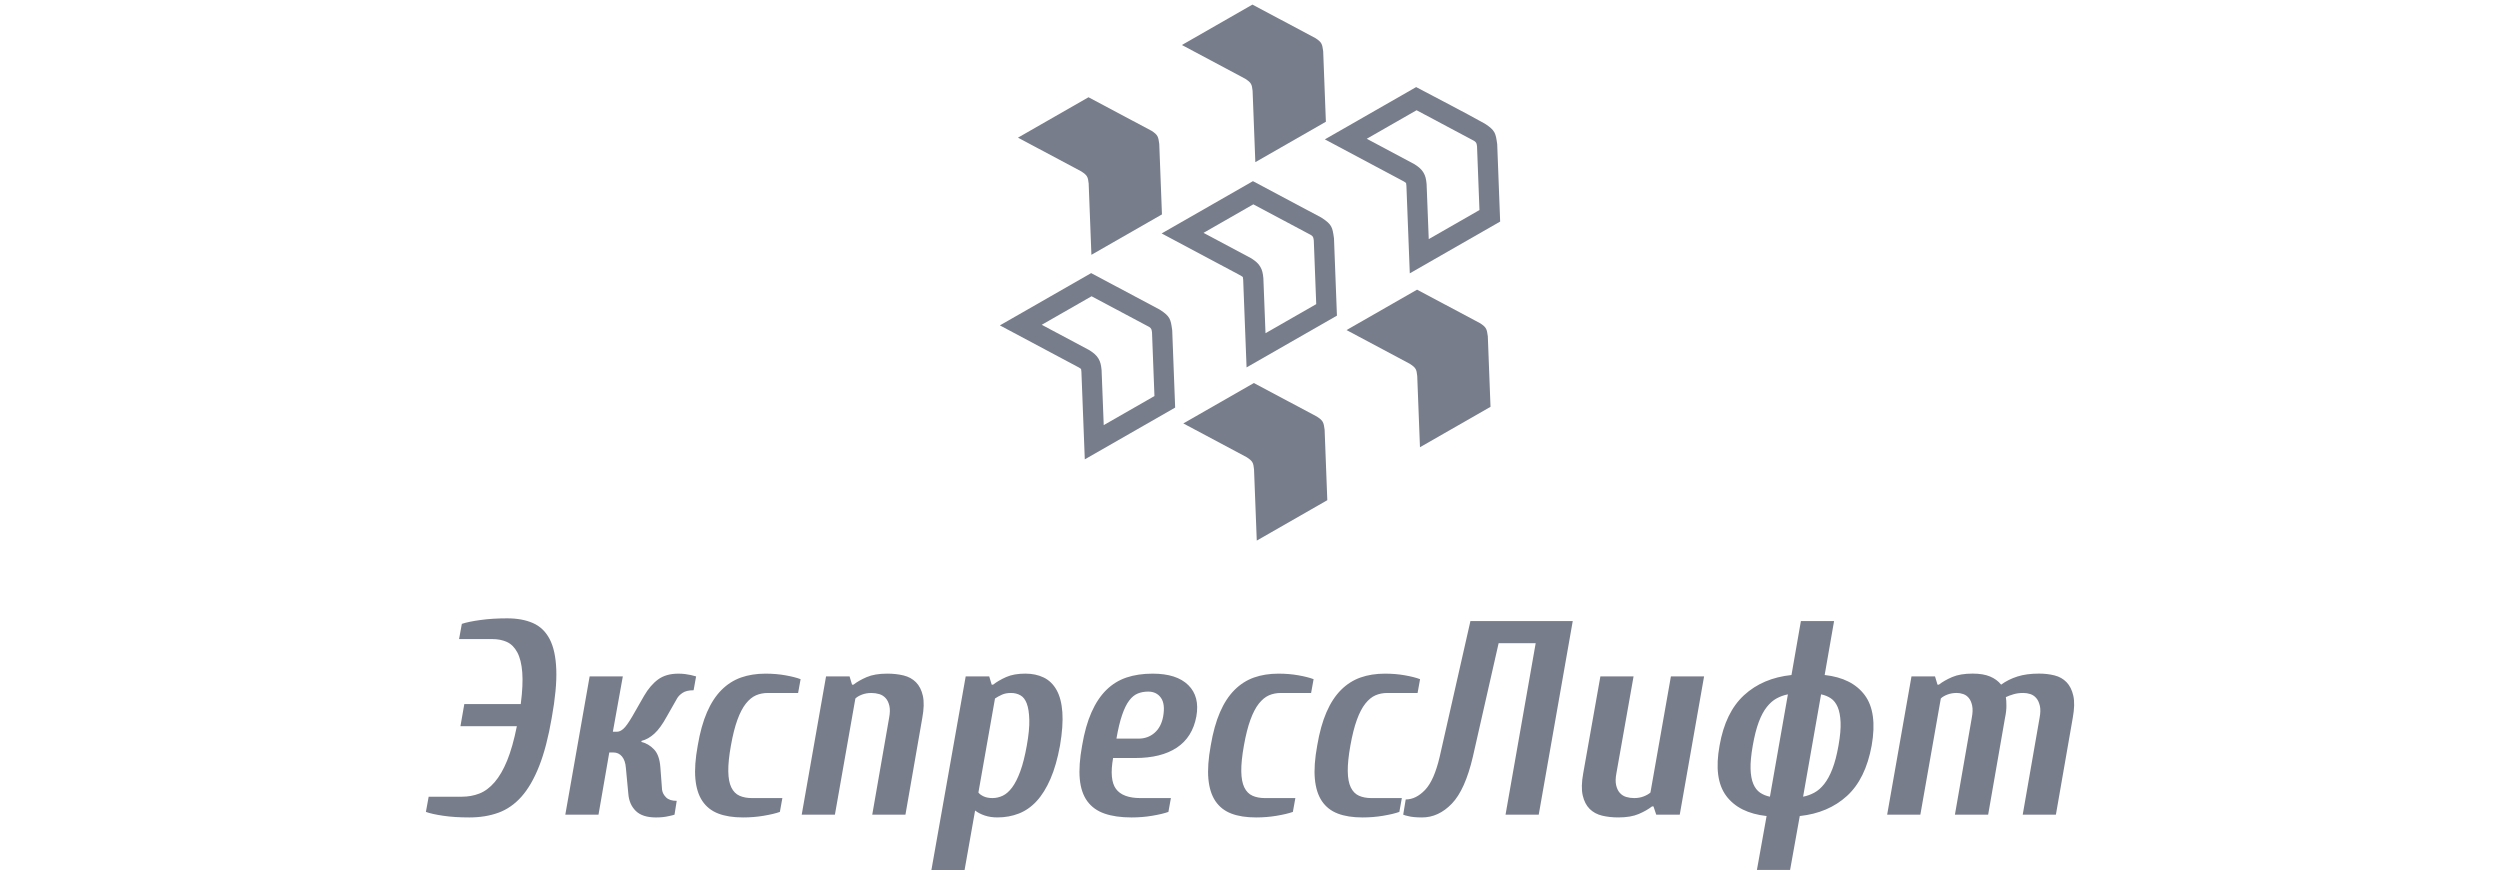
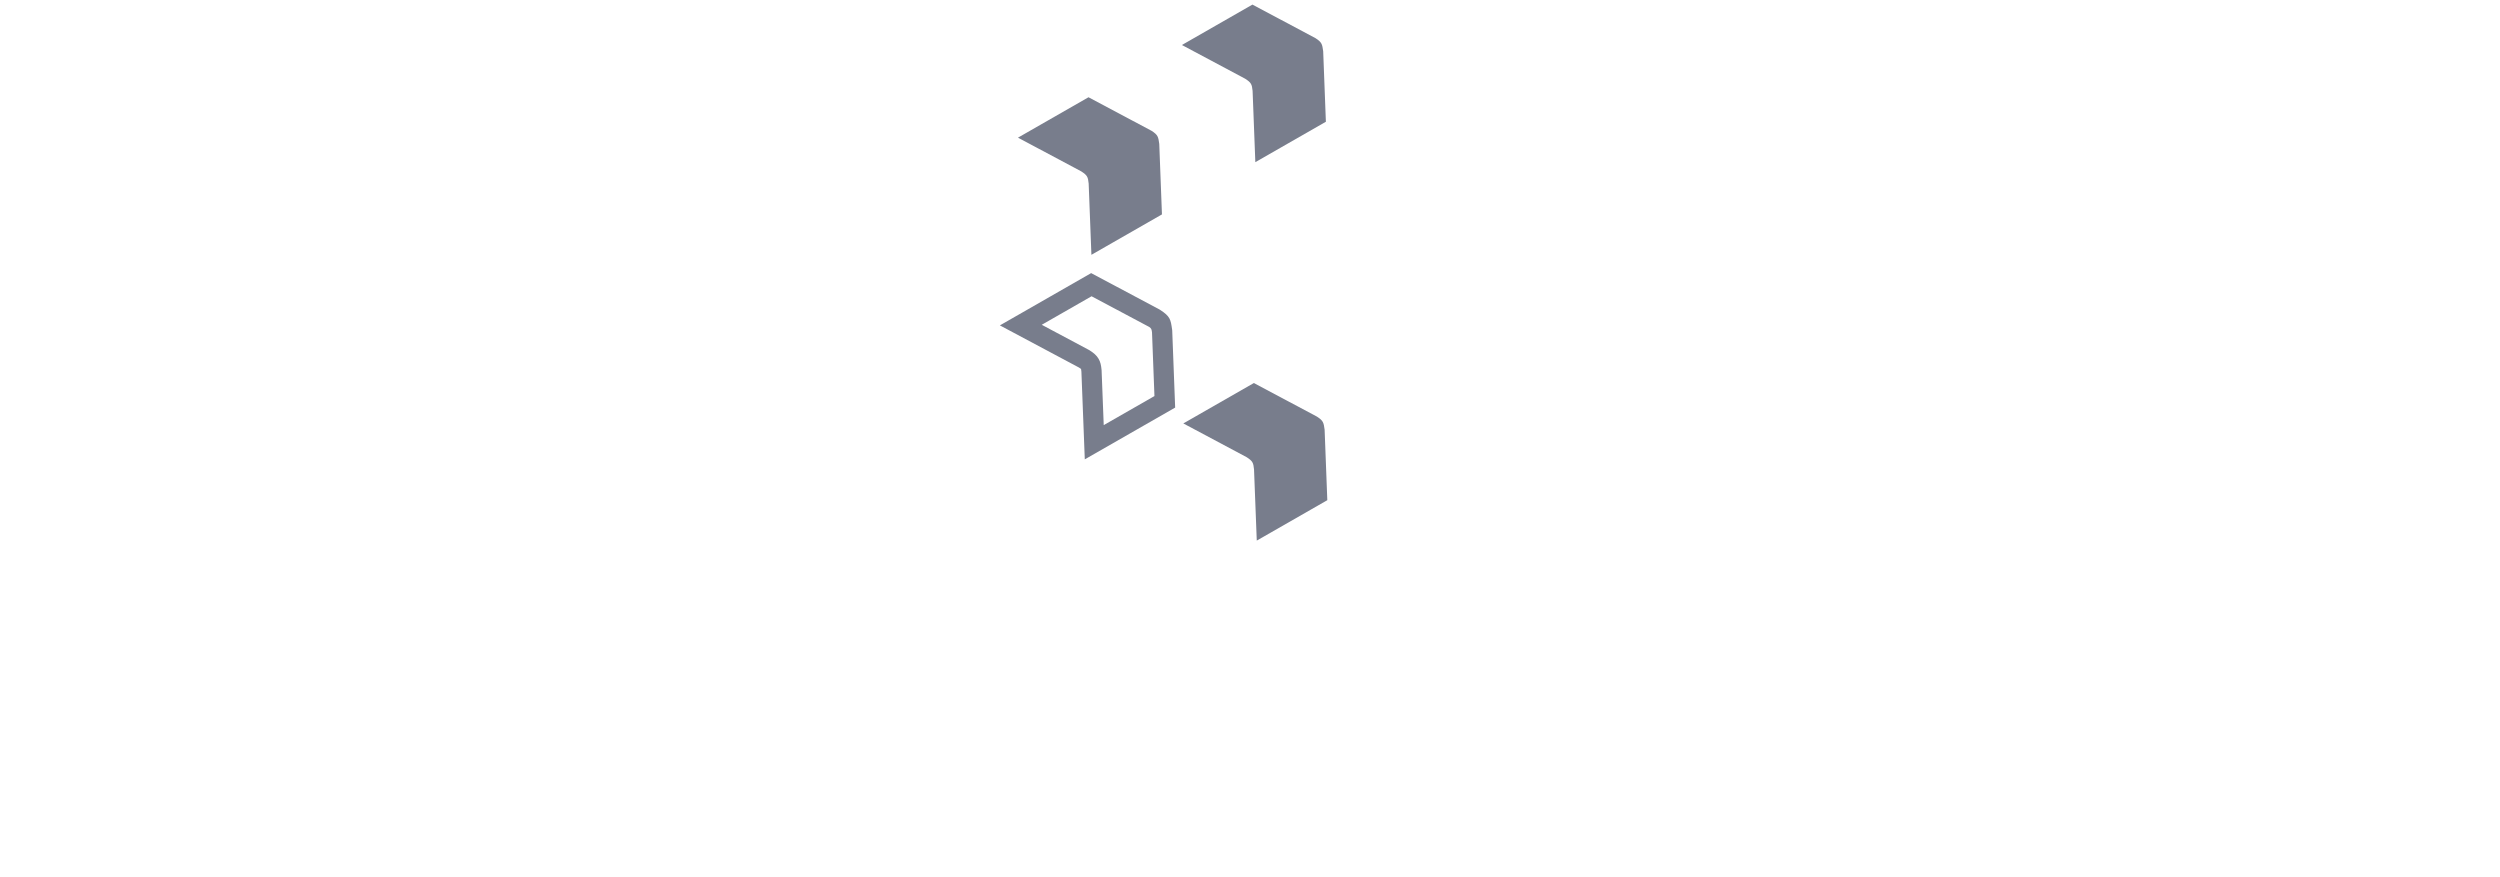
<svg xmlns="http://www.w3.org/2000/svg" xml:space="preserve" width="359.551mm" height="126.158mm" version="1.0" style="shape-rendering:geometricPrecision; text-rendering:geometricPrecision; image-rendering:optimizeQuality; fill-rule:evenodd; clip-rule:evenodd" viewBox="0 0 1552.24 544.64">
  <defs>
    <style type="text/css">
   
    .fil0 {fill:none}
    .fil1 {fill:#787D8C;fill-rule:nonzero}
   
  </style>
  </defs>
  <g id="Layer_x0020_1">
-     <rect class="fil0" x="-0" y="0" width="1552.24" height="544.64" />
    <g id="_3130803708448">
      <path class="fil1" d="M734.72 262.91l43.8 -25.09 39.17 20.85c4.03,2.6 4.14,3.79 4.76,8.11l1.67 43.78 -43.8 25.09 -1.7 -44.23c-0.4,-4.15 -0.92,-5.18 -4.57,-7.55l-39.32 -20.96z" />
-       <path class="fil1" d="M836.05 204.94l43.8 -25.09 39.17 20.85c4.03,2.6 4.14,3.79 4.76,8.11l1.67 43.78 -43.8 25.09 -1.7 -44.23c-0.4,-4.15 -0.92,-5.18 -4.57,-7.55l-39.32 -20.96z" />
      <path class="fil1" d="M630.69 196.38l46.8 -26.81 42.26 22.49 0.47 0.27c6.37,4.12 6.63,5.94 7.54,12.3l0.06 0.42 1.83 48.02 -56.11 32.14 -2.1 -54.44c-0.1,-1.03 -0.17,-1.58 -0.21,-1.67 -0.04,-0.07 -0.46,-0.35 -1.32,-0.91l-49.09 -26.16 9.88 -5.66zm47.06 -12.43l-30.93 17.71 29.27 15.6 0.47 0.27c2.66,1.72 4.27,3.1 5.5,5.17 1.22,2.05 1.61,4.04 1.91,7.06l1.33 34.19 31.49 -18.04 -1.51 -39.54c-0.26,-1.85 -0.36,-2.44 -1.75,-3.38l-35.79 -19.05z" />
-       <path class="fil1" d="M731.14 139.29l46.8 -26.81 42.26 22.49 0.44 0.27c6.39,4.13 6.65,5.96 7.57,12.3 0,0.12 0.04,0.33 0.06,0.46l1.83 47.98 -56.11 32.14 -2.1 -54.44c-0.1,-1.03 -0.17,-1.58 -0.21,-1.67 -0.04,-0.07 -0.47,-0.36 -1.32,-0.91l-49.09 -26.16 9.88 -5.66zm47.06 -12.43l-30.93 17.72 29.27 15.6 0.47 0.27c2.67,1.73 4.27,3.1 5.5,5.18 1.22,2.06 1.61,4.04 1.91,7.06l1.33 34.19 31.49 -18.04 -1.51 -39.54c-0.26,-1.82 -0.36,-2.43 -1.63,-3.31l-35.9 -19.11z" />
-       <path class="fil1" d="M832.48 80.88l46.8 -26.81c14.17,7.54 28.72,14.93 42.7,22.74 6.39,4.13 6.66,5.96 7.57,12.32l0.06 0.42 1.83 48.02 -56.11 32.14 -2.1 -54.44c-0.1,-1.02 -0.17,-1.58 -0.22,-1.67 -0.04,-0.07 -0.47,-0.36 -1.32,-0.91l-49.09 -26.16 9.88 -5.66zm47.06 -12.43l-30.92 17.71 29.27 15.6 0.47 0.27c2.66,1.73 4.27,3.1 5.5,5.18 1.22,2.05 1.62,4.04 1.91,7.06l1.33 34.19 31.49 -18.04 -1.51 -39.54c-0.27,-1.88 -0.36,-2.45 -1.8,-3.41l-35.73 -19.02z" />
      <path class="fil1" d="M733.83 27.94l43.8 -25.09 39.17 20.85c4.03,2.6 4.14,3.79 4.76,8.11l1.67 43.78 -43.8 25.09 -1.7 -44.23c-0.4,-4.15 -0.92,-5.18 -4.57,-7.55l-39.32 -20.96z" />
      <path class="fil1" d="M632.05 85.47l43.8 -25.09 39.17 20.85c4.03,2.6 4.14,3.79 4.76,8.11l1.67 43.78 -43.8 25.09 -1.7 -44.23c-0.4,-4.15 -0.92,-5.18 -4.57,-7.55l-39.32 -20.96z" />
-       <path class="fil1" d="M1234.41 505.81l-20.61 0 10.47 -60.1c0.57,-2.98 0.66,-5.47 0.26,-7.47 -0.4,-2 -1.09,-3.61 -2.06,-4.81 -0.97,-1.2 -2.15,-2.03 -3.52,-2.49 -1.37,-0.46 -2.69,-0.69 -3.95,-0.69 -2.17,0 -4.15,0.34 -5.92,1.03 -1.77,0.69 -3.12,1.49 -4.03,2.4l-12.71 72.12 -20.61 0 15.11 -85.85 14.6 0 1.55 5.15 0.86 0c2.18,-1.72 4.92,-3.29 8.24,-4.72 3.32,-1.43 7.55,-2.15 12.71,-2.15 4.35,0 7.96,0.6 10.82,1.8 2.86,1.2 5.15,2.89 6.87,5.06 2.98,-2.17 6.35,-3.86 10.13,-5.06 3.78,-1.2 8.24,-1.8 13.39,-1.8 3.43,0 6.64,0.37 9.62,1.12 2.98,0.74 5.47,2.15 7.47,4.21 2,2.06 3.41,4.87 4.21,8.41 0.8,3.55 0.69,8.13 -0.34,13.74l-10.47 60.1 -20.6 0 10.47 -60.1c0.57,-2.98 0.63,-5.47 0.17,-7.47 -0.46,-2 -1.2,-3.61 -2.23,-4.81 -1.03,-1.2 -2.26,-2.03 -3.69,-2.49 -1.43,-0.46 -2.89,-0.69 -4.38,-0.69 -2.17,0 -4.15,0.26 -5.92,0.77 -1.78,0.51 -3.41,1.12 -4.89,1.8 0.23,1.26 0.34,3.06 0.34,5.41 0,2.35 -0.29,4.84 -0.86,7.47l-10.47 60.1zm-124.32 -74.69c-2.4,0.46 -4.72,1.29 -6.95,2.49 -2.23,1.2 -4.29,3.01 -6.18,5.41 -1.89,2.4 -3.55,5.52 -4.98,9.36 -1.43,3.83 -2.66,8.67 -3.69,14.51 -1.03,5.84 -1.49,10.67 -1.37,14.51 0.11,3.83 0.69,6.95 1.72,9.36 1.03,2.41 2.43,4.21 4.21,5.41 1.77,1.2 3.81,2.03 6.09,2.49l11.16 -63.53zm28.68 -45.5l-5.84 33.48c11.33,1.26 19.63,5.44 24.9,12.53 5.26,7.1 6.7,17.51 4.29,31.25 -2.52,13.85 -7.64,24.3 -15.37,31.34 -7.73,7.04 -17.49,11.19 -29.28,12.45l-6.01 33.48 -20.6 0 6.01 -33.48c-11.45,-1.26 -19.8,-5.44 -25.07,-12.53 -5.27,-7.1 -6.64,-17.51 -4.12,-31.25 2.4,-13.74 7.47,-24.15 15.2,-31.25 7.73,-7.1 17.54,-11.28 29.45,-12.53l5.84 -33.48 20.61 0zm-19.23 109.04c2.4,-0.46 4.72,-1.29 6.95,-2.49 2.23,-1.2 4.29,-3 6.18,-5.41 1.89,-2.4 3.58,-5.52 5.07,-9.36 1.49,-3.84 2.75,-8.67 3.78,-14.51 1.03,-5.84 1.46,-10.68 1.29,-14.51 -0.17,-3.84 -0.77,-6.95 -1.8,-9.36 -1.03,-2.4 -2.43,-4.21 -4.21,-5.41 -1.78,-1.2 -3.81,-2.03 -6.1,-2.49l-11.16 63.53zm-114.7 12.88c-3.66,0 -7.04,-0.37 -10.13,-1.12 -3.09,-0.74 -5.67,-2.15 -7.73,-4.21 -2.06,-2.06 -3.49,-4.87 -4.29,-8.41 -0.8,-3.55 -0.69,-8.13 0.34,-13.74l10.65 -60.1 20.6 0 -10.65 60.1c-0.57,2.98 -0.63,5.47 -0.17,7.47 0.46,2 1.23,3.61 2.32,4.81 1.09,1.2 2.4,2.03 3.95,2.49 1.55,0.46 3.18,0.69 4.89,0.69 2.18,0 4.15,-0.34 5.92,-1.03 1.77,-0.69 3.18,-1.49 4.21,-2.4l12.71 -72.12 20.6 0 -15.11 85.85 -14.6 0 -1.72 -5.15 -0.86 0c-2.17,1.72 -4.92,3.29 -8.24,4.72 -3.32,1.43 -7.56,2.15 -12.71,2.15zm-121.91 0c-3.78,0 -6.7,-0.29 -8.76,-0.86 -1.15,-0.23 -2.12,-0.52 -2.92,-0.86l1.55 -9.44c4.24,0 8.24,-1.97 12.02,-5.92 3.78,-3.95 6.81,-10.85 9.1,-20.69l19.06 -84.14 63.53 0 -21.12 120.2 -20.61 0 18.72 -106.46 -23.01 0 -15.97 70.4c-3.2,13.74 -7.56,23.47 -13.05,29.19 -5.49,5.72 -11.68,8.59 -18.54,8.59zm-21.64 -77.27c-2.63,0 -5.07,0.49 -7.3,1.46 -2.23,0.97 -4.32,2.69 -6.27,5.15 -1.95,2.46 -3.69,5.81 -5.24,10.05 -1.55,4.24 -2.89,9.56 -4.03,15.97 -1.15,6.41 -1.69,11.73 -1.63,15.97 0.06,4.24 0.69,7.58 1.89,10.04 1.2,2.46 2.89,4.18 5.07,5.15 2.17,0.97 4.75,1.46 7.73,1.46l18.89 0 -1.55 8.59c-2.63,0.92 -6.01,1.72 -10.13,2.4 -4.12,0.69 -8.36,1.03 -12.71,1.03 -6.07,0 -11.19,-0.8 -15.37,-2.4 -4.18,-1.6 -7.47,-4.18 -9.87,-7.73 -2.4,-3.55 -3.86,-8.16 -4.38,-13.82 -0.52,-5.67 -0.03,-12.56 1.46,-20.69 1.37,-8.13 3.29,-15.03 5.75,-20.69 2.46,-5.67 5.47,-10.27 9.01,-13.82 3.55,-3.55 7.58,-6.12 12.11,-7.73 4.52,-1.6 9.59,-2.4 15.2,-2.4 4.35,0 8.47,0.34 12.36,1.03 3.89,0.69 7.04,1.49 9.44,2.4l-1.55 8.59 -18.89 0zm-66.11 0c-2.63,0 -5.07,0.49 -7.3,1.46 -2.23,0.97 -4.32,2.69 -6.27,5.15 -1.95,2.46 -3.69,5.81 -5.24,10.05 -1.55,4.24 -2.89,9.56 -4.03,15.97 -1.15,6.41 -1.69,11.73 -1.63,15.97 0.06,4.24 0.69,7.58 1.89,10.04 1.2,2.46 2.89,4.18 5.07,5.15 2.17,0.97 4.75,1.46 7.73,1.46l18.89 0 -1.55 8.59c-2.63,0.92 -6.01,1.72 -10.13,2.4 -4.12,0.69 -8.36,1.03 -12.71,1.03 -6.07,0 -11.19,-0.8 -15.37,-2.4 -4.18,-1.6 -7.47,-4.18 -9.87,-7.73 -2.4,-3.55 -3.86,-8.16 -4.38,-13.82 -0.51,-5.67 -0.03,-12.56 1.46,-20.69 1.37,-8.13 3.29,-15.03 5.75,-20.69 2.46,-5.67 5.47,-10.27 9.01,-13.82 3.55,-3.55 7.58,-6.12 12.11,-7.73 4.52,-1.6 9.59,-2.4 15.2,-2.4 4.35,0 8.47,0.34 12.36,1.03 3.89,0.69 7.04,1.49 9.44,2.4l-1.55 8.59 -18.89 0zm-88.26 28.33c3.89,0 7.21,-1.2 9.96,-3.61 2.75,-2.4 4.52,-5.78 5.32,-10.13 0.91,-5.15 0.46,-9.02 -1.37,-11.59 -1.83,-2.58 -4.46,-3.86 -7.9,-3.86 -2.4,0 -4.58,0.4 -6.52,1.2 -1.95,0.8 -3.72,2.26 -5.32,4.38 -1.6,2.12 -3.06,5.09 -4.38,8.93 -1.32,3.84 -2.49,8.73 -3.52,14.68l13.74 0zm-15.8 12.02c-1.6,9.04 -1,15.45 1.8,19.23 2.8,3.78 7.87,5.67 15.2,5.67l18.89 0 -1.55 8.59c-2.63,0.92 -6.01,1.72 -10.13,2.4 -4.12,0.69 -8.36,1.03 -12.71,1.03 -6.64,0 -12.25,-0.8 -16.83,-2.4 -4.58,-1.6 -8.16,-4.18 -10.73,-7.73 -2.58,-3.55 -4.12,-8.16 -4.64,-13.82 -0.51,-5.67 -0.03,-12.56 1.46,-20.69 1.37,-8.13 3.32,-15.03 5.84,-20.69 2.52,-5.67 5.58,-10.27 9.19,-13.82 3.61,-3.55 7.78,-6.12 12.53,-7.73 4.75,-1.6 10.16,-2.4 16.23,-2.4 9.96,0 17.34,2.37 22.15,7.13 4.81,4.75 6.47,11.25 4.98,19.49 -1.6,8.58 -5.64,15.02 -12.11,19.32 -6.47,4.29 -15.08,6.44 -25.84,6.44l-13.74 0zm-54.43 -52.37c4.24,0 8.01,0.8 11.33,2.4 3.32,1.6 5.98,4.18 7.99,7.73 2,3.55 3.2,8.16 3.61,13.82 0.4,5.67 -0.09,12.56 -1.46,20.69 -1.49,8.13 -3.46,15.02 -5.92,20.69 -2.46,5.67 -5.32,10.27 -8.59,13.82 -3.26,3.55 -6.95,6.12 -11.08,7.73 -4.12,1.6 -8.53,2.4 -13.22,2.4 -2.98,0 -5.64,-0.4 -7.99,-1.2 -2.35,-0.8 -4.32,-1.83 -5.92,-3.09l-6.53 36.92 -20.6 0 21.29 -120.2 14.6 0 1.55 5.15 0.86 0c2.17,-1.72 4.87,-3.29 8.07,-4.72 3.2,-1.43 7.21,-2.15 12.02,-2.15zm-29.19 73.83c0.69,0.92 1.78,1.72 3.26,2.4 1.49,0.69 3.32,1.03 5.49,1.03 2.17,0 4.29,-0.49 6.35,-1.46 2.06,-0.97 4.01,-2.69 5.84,-5.15 1.83,-2.46 3.52,-5.81 5.07,-10.04 1.55,-4.24 2.89,-9.56 4.03,-15.97 1.15,-6.41 1.66,-11.73 1.55,-15.97 -0.11,-4.24 -0.63,-7.58 -1.55,-10.05 -0.92,-2.46 -2.23,-4.18 -3.95,-5.15 -1.72,-0.97 -3.66,-1.46 -5.84,-1.46 -2.18,0 -4.04,0.34 -5.58,1.03 -1.55,0.69 -3.01,1.49 -4.38,2.4l-10.3 58.38zm-56.66 -73.83c3.66,0 7.04,0.37 10.13,1.12 3.09,0.74 5.67,2.15 7.73,4.21 2.06,2.06 3.49,4.87 4.29,8.41 0.8,3.55 0.69,8.13 -0.34,13.74l-10.47 60.1 -20.61 0 10.47 -60.1c0.57,-2.98 0.63,-5.47 0.17,-7.47 -0.46,-2 -1.23,-3.61 -2.32,-4.81 -1.09,-1.2 -2.4,-2.03 -3.95,-2.49 -1.55,-0.46 -3.18,-0.69 -4.89,-0.69 -2.17,0 -4.15,0.34 -5.92,1.03 -1.77,0.69 -3.12,1.49 -4.03,2.4l-12.71 72.12 -20.61 0 15.11 -85.85 14.6 0 1.55 5.15 0.86 0c2.17,-1.72 4.92,-3.29 8.24,-4.72 3.32,-1.43 7.56,-2.15 12.71,-2.15zm-74.18 12.02c-2.63,0 -5.07,0.49 -7.3,1.46 -2.23,0.97 -4.32,2.69 -6.27,5.15 -1.95,2.46 -3.69,5.81 -5.24,10.05 -1.55,4.24 -2.89,9.56 -4.03,15.97 -1.15,6.41 -1.69,11.73 -1.63,15.97 0.06,4.24 0.69,7.58 1.89,10.04 1.2,2.46 2.89,4.18 5.07,5.15 2.18,0.97 4.75,1.46 7.73,1.46l18.89 0 -1.55 8.59c-2.63,0.92 -6.01,1.72 -10.13,2.4 -4.12,0.69 -8.36,1.03 -12.71,1.03 -6.07,0 -11.19,-0.8 -15.37,-2.4 -4.18,-1.6 -7.47,-4.18 -9.87,-7.73 -2.41,-3.55 -3.86,-8.16 -4.38,-13.82 -0.52,-5.67 -0.03,-12.56 1.46,-20.69 1.37,-8.13 3.29,-15.03 5.75,-20.69 2.46,-5.67 5.47,-10.27 9.01,-13.82 3.55,-3.55 7.58,-6.12 12.11,-7.73 4.52,-1.6 9.59,-2.4 15.2,-2.4 4.35,0 8.47,0.34 12.36,1.03 3.89,0.69 7.04,1.49 9.44,2.4l-1.55 8.59 -18.89 0zm-78.47 30.39c2.98,0.69 5.61,2.23 7.9,4.64 2.29,2.4 3.61,6.18 3.95,11.33l1.03 13.74c0.23,1.72 1.06,3.29 2.49,4.72 1.43,1.43 3.63,2.15 6.61,2.15l-1.37 8.59c-1.03,0.34 -2.18,0.63 -3.43,0.86 -2.29,0.57 -4.98,0.86 -8.07,0.86 -5.61,0 -9.79,-1.34 -12.53,-4.03 -2.75,-2.69 -4.29,-6.21 -4.64,-10.56l-1.54 -16.31c-0.23,-2.98 -1.03,-5.29 -2.4,-6.95 -1.37,-1.66 -3.15,-2.49 -5.32,-2.49l-2.57 0 -6.7 38.63 -20.61 0 15.11 -85.85 20.6 0 -6.18 34.34 2.58 0c1.26,0 2.58,-0.6 3.95,-1.8 1.37,-1.2 3.2,-3.75 5.49,-7.64l7.38 -12.88c2.52,-4.35 5.41,-7.73 8.67,-10.13 3.26,-2.4 7.47,-3.61 12.62,-3.61 1.49,0 2.89,0.09 4.21,0.26 1.32,0.17 2.49,0.37 3.52,0.6 1.26,0.34 2.35,0.63 3.26,0.86l-1.55 8.59c-2.98,0 -5.26,0.54 -6.87,1.63 -1.6,1.09 -2.75,2.26 -3.43,3.52l-6.35 11.16c-2.63,4.81 -5.21,8.36 -7.73,10.65 -2.52,2.29 -5.15,3.78 -7.9,4.46l-0.17 0.69zm-109.89 -23.52l35.03 0c1.03,-7.9 1.34,-14.45 0.94,-19.66 -0.4,-5.21 -1.43,-9.36 -3.09,-12.45 -1.66,-3.09 -3.81,-5.24 -6.44,-6.44 -2.63,-1.2 -5.67,-1.8 -9.1,-1.8l-20.61 0 1.72 -9.44c2.75,-0.92 6.61,-1.72 11.59,-2.4 4.98,-0.69 10.5,-1.03 16.57,-1.03 6.18,0 11.51,0.97 15.97,2.92 4.46,1.95 7.93,5.26 10.39,9.96 2.46,4.69 3.83,11.02 4.12,18.97 0.29,7.96 -0.66,17.94 -2.83,29.96 -2.06,12.02 -4.67,22.01 -7.81,29.96 -3.15,7.96 -6.81,14.28 -10.99,18.97 -4.18,4.69 -8.96,8.01 -14.34,9.96 -5.38,1.95 -11.39,2.92 -18.03,2.92 -6.07,0 -11.45,-0.34 -16.14,-1.03 -4.69,-0.69 -8.3,-1.49 -10.82,-2.4l1.72 -9.44 20.6 0c3.89,0 7.53,-0.66 10.9,-1.97 3.38,-1.32 6.53,-3.66 9.44,-7.04 2.92,-3.38 5.52,-7.87 7.81,-13.48 2.29,-5.61 4.29,-12.71 6.01,-21.29l-35.03 0 2.4 -13.74z" />
    </g>
  </g>
</svg>